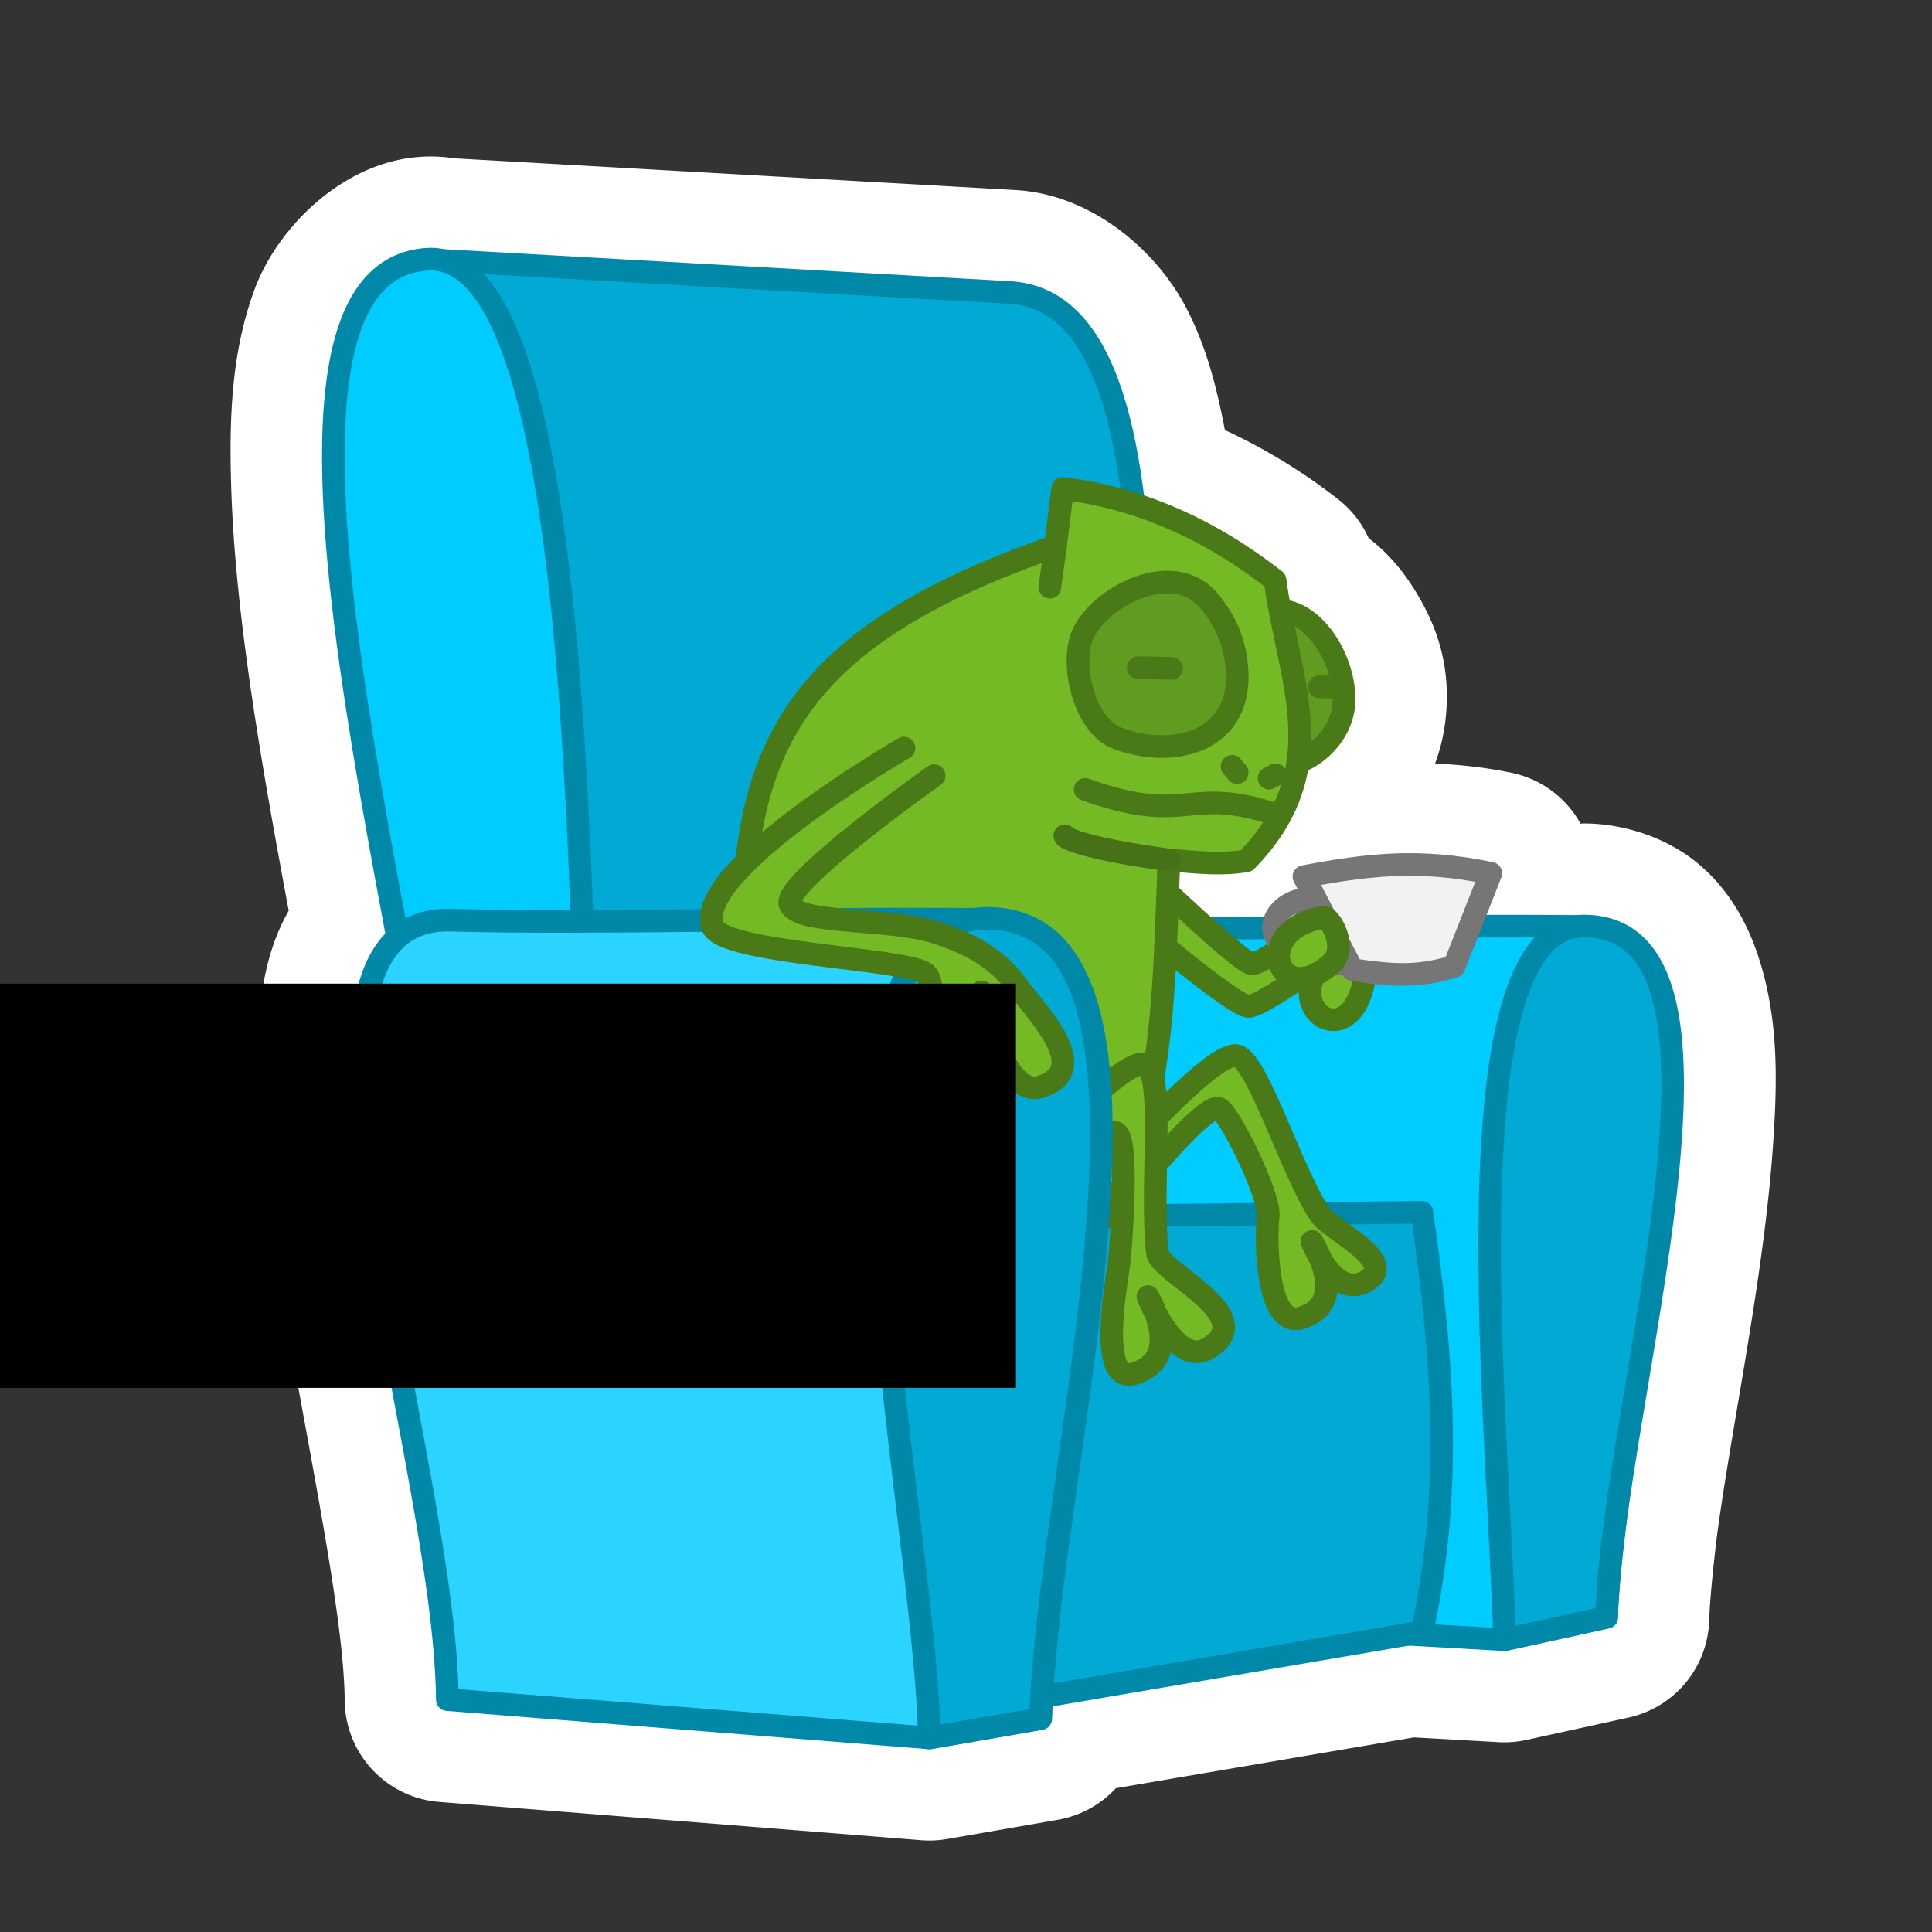
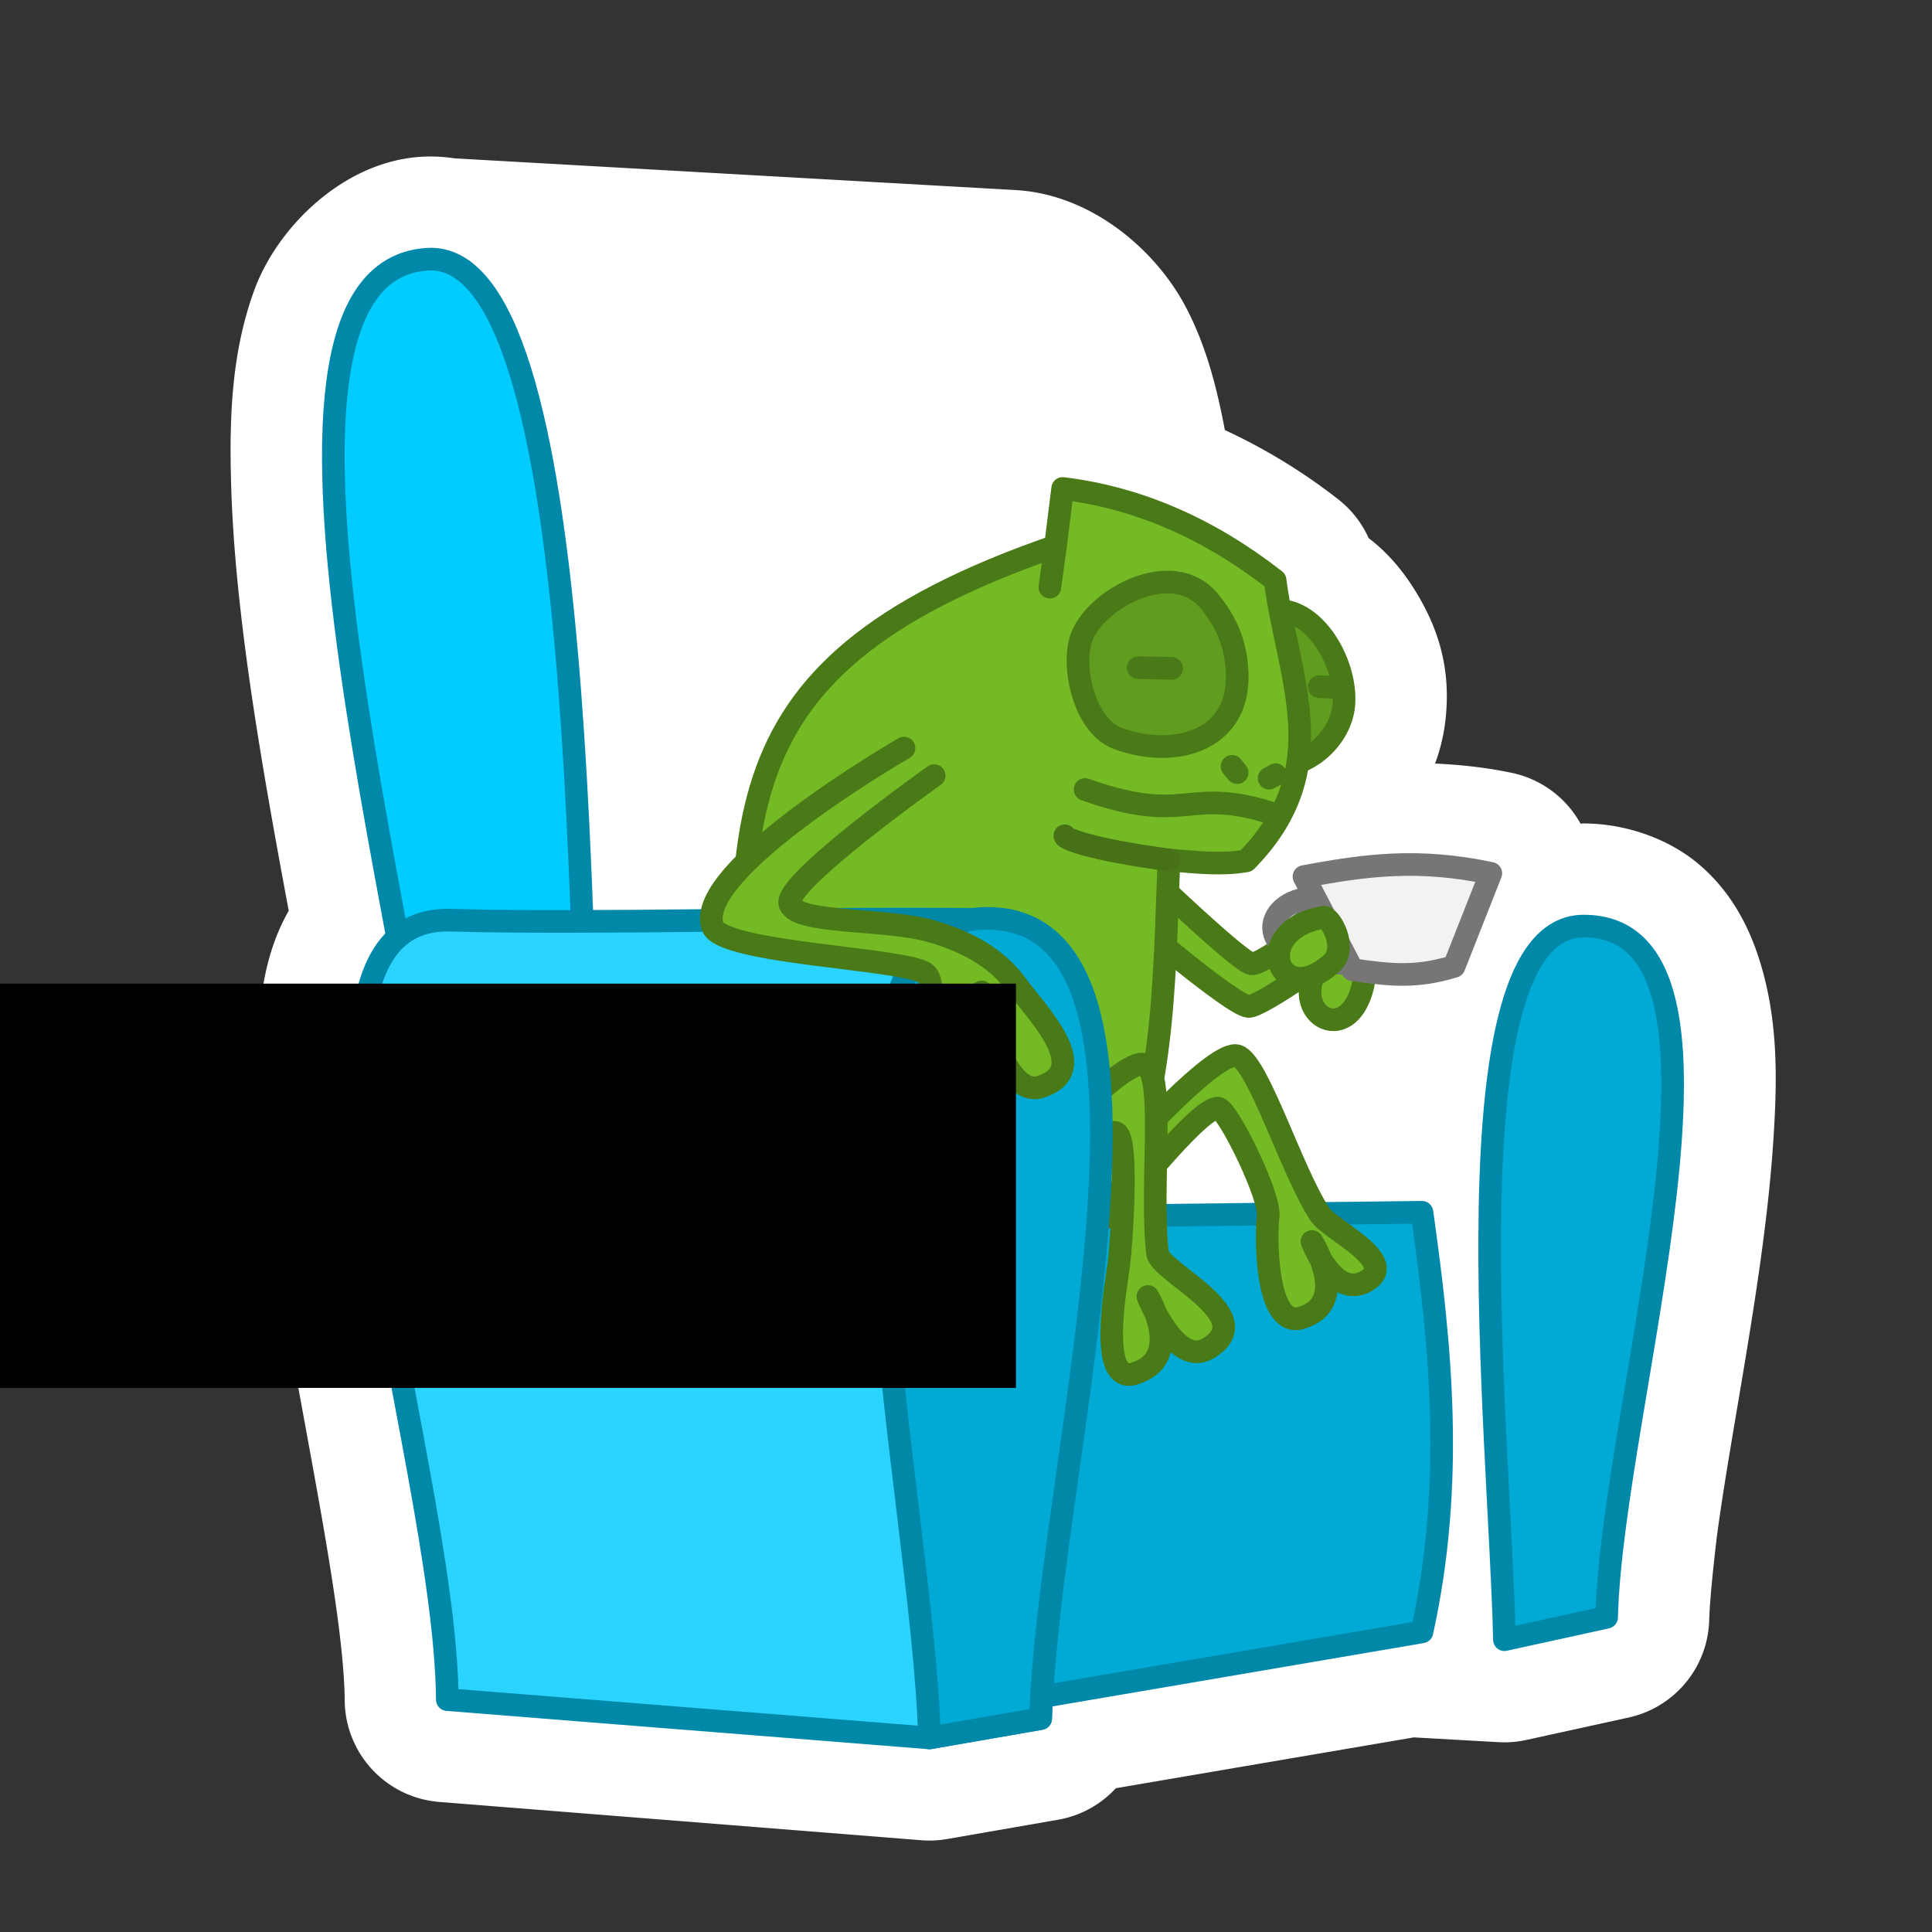
<svg xmlns="http://www.w3.org/2000/svg" width="256" height="256" viewBox="0 0 256 256" version="1.1" id="svg2450">
  <rect x="0" y="0" width="256" height="256" fill="#333333" stroke="none" />
  <defs id="defs2444" />
  <g id="layer1" transform="translate(0,-866.52)">
    <path transform="translate(23.65,-3.548)" d="m 32.07,890.848 c -10.345,0.68 -19.016,9.441 -22.016,17.641 -2.999,8.199 -3.362,16.744 -3.066,26.172 0.535,17.063 4.059,36.976 7.619,56.092 -3.64,6.377 -4.063,13.524 -4.117,20.324 -0.074,9.302 1.315,19.32 3.055,29.656 3.48,20.672 8.38,43.15 8.48,54.662 a 13.6,13.6 0 0 0 12.52,13.438 l 63.879,5.076 a 13.6,13.6 0 0 0 3.408,-0.158 l 14.738,-2.562 a 13.6,13.6 0 0 0 7.639,-4.174 l 39.488,-6.734 11.234,0.633 a 13.6,13.6 0 0 0 3.674,-0.295 l 13.541,-2.967 a 13.6,13.6 0 0 0 10.682,-12.867 c 0.074,-2.428 0.46,-6.471 1.016,-11.1 1.934,-14.576 6.251,-34.471 7.449,-51.994 0.6,-8.779 0.724,-16.98 -2.086,-25.262 -1.405,-4.141 -3.772,-8.537 -7.91,-11.975 -4.136,-3.436 -9.861,-5.271 -15.086,-5.273 h -0.006 c -0.151,-4e-5 -0.277,0.024 -0.426,0.027 a 13.6,13.6 0 0 0 -9.09,-6.729 c -3.589,-0.754 -6.941,-1.081 -10.189,-1.238 0.777,-2.049 1.293,-4.317 1.482,-6.826 0.477,-6.308 -1.196,-11.373 -4.146,-16.131 -1.472,-2.374 -3.459,-4.886 -6.129,-6.904 a 13.6,13.6 0 0 0 -4.029,-5.145 c -4.714,-3.681 -9.749,-6.737 -15.027,-9.182 -1.087,-5.758 -2.522,-11.309 -5.242,-16.424 -3.996,-7.515 -12.477,-14.811 -22.486,-15.377 l -75.188,-4.25 2.285,0.324 c -1.905,-0.439 -3.947,-0.61 -5.949,-0.479 z" id="path1433-0-3" style="fill:#ffffff;stroke:none;stroke-width:3;stroke-linecap:round;stroke-linejoin:round;stroke-miterlimit:4;stroke-dasharray:none;stroke-opacity:1;paint-order:normal" />
-     <path style="fill:#00ccff;stroke:#0088a9;stroke-width:3;stroke-linecap:round;stroke-linejoin:round;stroke-miterlimit:4;stroke-dasharray:none;stroke-opacity:1;paint-order:normal" d="m 212.885,1080.819 c 0.695,-22.733 16.5,-90.527 -2.313,-91.524 -23.568,-0.264 -45.518,0.524 -61.961,0.069 -22.609,-0.626 -11.336,62.574 -11.092,90.941 l 61.826,3.481 z" id="path1433-0" />
    <path style="fill:#00aad4;stroke:#0088a9;stroke-width:3;stroke-linecap:round;stroke-linejoin:round;stroke-miterlimit:4;stroke-dasharray:none;stroke-opacity:1;paint-order:normal" d="m 212.885,1080.819 c 0.689,-28.152 21.172,-91.583 -3.033,-91.588 -18.514,-0.007 -11.093,67.755 -10.508,94.556 z" id="path1437-9" />
-     <path style="fill:#00aad4;stroke:#0088a9;stroke-width:3;stroke-linecap:round;stroke-linejoin:round;stroke-miterlimit:4;stroke-dasharray:none;stroke-opacity:1;paint-order:normal" d="M 60.219,1036.739 C 57.292,1004.502 34.654,903.777 56.614,900.918 l 77.189,4.363 c 26.532,1.5 14.554,78.995 16.906,119.308 z" id="path1433" />
    <path style="fill:#00ccff;stroke:#0088a9;stroke-width:3;stroke-linecap:round;stroke-linejoin:round;stroke-miterlimit:4;stroke-dasharray:none;stroke-opacity:1;paint-order:normal" d="M 60.219,1036.739 C 56.795,996.804 28.236,902.734 56.609,900.87 78.311,899.445 76.754,995.945 78.56,1034.059 Z" id="path1437" />
    <path style="fill:#609c1f;fill-opacity:1;stroke:#4a7918;stroke-width:3;stroke-linecap:round;stroke-linejoin:round;stroke-miterlimit:4;stroke-dasharray:none;stroke-opacity:1;paint-order:normal" d="m 169.839,947.432 c 4.88,0.443 8.615,7.337 8.232,12.409 -0.394,5.212 -6.334,9.365 -9.829,7.617 -1.475,-0.737 0.635,-6.864 0.737,-7.986 0.246,-2.704 -1.077,-5.394 -0.737,-8.109 0.212,-1.698 0.012,-4.075 1.597,-3.932 z" id="path1471" />
    <path style="fill:#00aad4;fill-opacity:1;stroke:#0088a9;stroke-width:3;stroke-linecap:round;stroke-linejoin:round;stroke-miterlimit:4;stroke-dasharray:none;stroke-opacity:1;paint-order:normal" d="m 188.417,1082.753 -59.075,10.078 -0.695,-64.982 59.77,-0.695 c 2.516,17.862 4.329,35.912 0,55.6 z" id="path1465" />
    <path style="fill:#73ba25;fill-opacity:1;stroke:#4a7918;stroke-width:3;stroke-linecap:round;stroke-linejoin:round;stroke-miterlimit:4;stroke-dasharray:none;stroke-opacity:1;paint-order:normal" d="m 148.908,1019.218 c 0,0 12.287,-13.815 15.098,-12.777 2.775,1.025 7.19,15.411 10.893,20.984 1.415,2.13 10.722,6.288 6.055,8.894 -4.238,2.366 -7.111,-5.29 -7.111,-5.29 0,0 5.146,8.135 -1.41,10.12 -4.797,1.453 -4.712,-10.975 -4.396,-13.454 0.325,-2.547 -4.869,-13.192 -6.423,-14.251 -1.805,-1.23 -12.023,11.66 -12.023,11.66" id="path1485-3" />
    <path style="fill:#73ba25;fill-opacity:1;stroke:#4a7918;stroke-width:3;stroke-linecap:round;stroke-linejoin:round;stroke-miterlimit:4;stroke-dasharray:none;stroke-opacity:1;paint-order:normal" d="m 152.487,982.696 c 0,0 11.748,11.264 13.343,11.531 1.386,0.231 9.526,-6.164 9.526,-6.164 l 2.365,4.208 c 0,0 -10.767,7.806 -12.325,7.603 -2.283,-0.298 -15.203,-11.381 -15.203,-11.381" id="path848" />
    <path style="fill:#73ba25;fill-opacity:1;stroke:#4a7918;stroke-width:3;stroke-linecap:round;stroke-linejoin:round;stroke-miterlimit:4;stroke-dasharray:none;stroke-opacity:1;paint-order:normal" d="m 154.892,980.467 c 3.767,0.335 7.137,0.674 10.243,0.121 11.964,-12.185 5.525,-24.12 3.822,-37.182 -8.698,-6.792 -18.059,-10.93 -28.147,-12.162 l -0.956,7.645 c -48.025,16.601 -41.582,38.72 -40.744,82.01 l 47.669,6.875 c 7.609,-14.431 7.449,-30.981 8.113,-47.306 z" id="path1467" />
    <path style="fill:#2ad4ff;stroke:#0088a9;stroke-width:3;stroke-linecap:round;stroke-linejoin:round;stroke-miterlimit:4;stroke-dasharray:none;stroke-opacity:1;paint-order:normal" d="m 137.89,1094.242 c 0.816,-26.337 16.715,-104.715 -5.384,-105.871 -27.686,-0.306 -53.471,0.608 -72.787,0.08 -26.559,-0.725 -0.733,70.411 -0.446,103.276 l 63.877,5.076 z" id="path1433-1" />
    <path style="fill:#73ba25;fill-opacity:1;stroke:#4a7918;stroke-width:3;stroke-linecap:round;stroke-linejoin:round;stroke-miterlimit:4;stroke-dasharray:none;stroke-opacity:1;paint-order:normal" d="m 136.183,1020.784 c 0,0 12.592,-14.278 15.473,-13.209 2.847,1.057 0.7,16.194 1.717,24.965 0.304,2.619 13.795,8.367 6.727,12.645 -4.32,2.615 -7.997,-6.868 -7.997,-6.868 0,0 4.919,8.163 -1.801,10.216 -4.916,1.502 -2.375,-11.934 -2.051,-14.497 0.333,-2.633 1.317,-16.283 -0.276,-17.378 -1.85,-1.272 -11.093,10.21 -11.093,10.21" id="path1485" />
    <path style="fill:#00aad4;stroke:#0088a9;stroke-width:3;stroke-linecap:round;stroke-linejoin:round;stroke-miterlimit:4;stroke-dasharray:none;stroke-opacity:1;paint-order:normal" d="m 137.89,1094.242 c 0.809,-32.615 21.528,-105.66 -6.903,-106.032 -26.961,-0.353 -8.524,77.543 -7.837,108.594 z" id="path1437-3" />
    <path style="fill:#609c1f;fill-opacity:1;stroke:#4a7918;stroke-width:3;stroke-linecap:round;stroke-linejoin:round;stroke-miterlimit:4;stroke-dasharray:none;stroke-opacity:1;paint-order:normal" d="m 160.121,946.045 c -4.754,-5.566 -14.585,-0.389 -16.709,4.669 -1.592,3.79 0.191,11.955 4.669,13.637 7.222,2.714 16.244,0.586 15.849,-8.723 -0.163,-3.849 -1.519,-6.902 -3.809,-9.583 z" id="path1469" />
    <path style="fill:none;stroke:#4a7918;stroke-width:3;stroke-linecap:round;stroke-linejoin:round;stroke-miterlimit:4;stroke-dasharray:none;stroke-opacity:1;paint-order:normal" d="m 150.821,954.994 4.431,0.087" id="path1473" />
    <path style="fill:none;stroke:#4a7918;stroke-width:3;stroke-linecap:round;stroke-linejoin:round;stroke-miterlimit:4;stroke-dasharray:none;stroke-opacity:1;paint-order:normal" d="m 174.799,957.514 2.519,0.087" id="path1475" />
    <path style="fill:#73ba25;fill-opacity:1;stroke:#4a7918;stroke-width:3;stroke-linecap:round;stroke-linejoin:round;stroke-miterlimit:4;stroke-dasharray:none;stroke-opacity:1;paint-order:normal" d="m 119.786,965.645 c 0,0 -27.949,16.134 -25.367,23.63 1.24,3.601 25.803,4.224 28.219,6.246 2.723,2.28 -2.515,18.649 4.035,16.531 7.339,-2.373 3.386,-14.095 3.386,-14.095 0,0 2.682,14.313 7.886,12.561 6.945,-2.338 -0.441,-9.651 -3.249,-13.493 -2.697,-3.69 -6.707,-5.748 -11.087,-7.055 -6.16,-1.839 -17.927,-0.947 -18.939,-3.649 -1.03,-2.751 19.112,-17.027 19.112,-17.027" id="path1477" />
    <path style="fill:none;stroke:#4a7918;stroke-width:3;stroke-linecap:round;stroke-linejoin:round;stroke-miterlimit:4;stroke-dasharray:none;stroke-opacity:1;paint-order:normal" d="m 169.52,974.61 c -12.369,-4.278 -11.735,1.51 -25.735,-3.479" id="path1479" />
    <path style="fill:none;stroke:#4a7918;stroke-width:3;stroke-linecap:round;stroke-linejoin:round;stroke-miterlimit:4;stroke-dasharray:none;stroke-opacity:1;paint-order:normal" d="m 163.254,968.067 0.676,0.829" id="path1481" />
    <path style="fill:none;stroke:#4a7918;stroke-width:3;stroke-linecap:round;stroke-linejoin:round;stroke-miterlimit:4;stroke-dasharray:none;stroke-opacity:1;paint-order:normal" d="m 168.168,969.634 0.845,-0.461" id="path1483" />
    <path style="fill:#73ba25;fill-opacity:1;stroke:#4a7918;stroke-width:3;stroke-linecap:round;stroke-linejoin:round;stroke-miterlimit:4;stroke-dasharray:none;stroke-opacity:1;paint-order:normal" d="m 176.249,992.711 c -7.176,7.024 2.179,13.641 4.356,4.386 0.686,-2.916 -3.74,-5.019 -4.356,-4.386 z" id="path850-6" />
    <path style="fill:#f2f2f2;stroke:#767676;stroke-width:3;stroke-linecap:round;stroke-linejoin:round;stroke-miterlimit:4;stroke-dasharray:none;stroke-opacity:1;paint-order:normal" d="m 178.686,994.18 c -13.382,-0.107 -11.495,-8.534 -4.555,-8.681 l 1.224,2.564 c -5.132,0.3 -5.428,4.611 2.365,4.208 z" id="path846" />
    <path style="fill:#f2f2f2;stroke:#767676;stroke-width:3;stroke-linecap:round;stroke-linejoin:round;stroke-miterlimit:4;stroke-dasharray:none;stroke-opacity:1;paint-order:normal" d="m 172.78,982.673 6.429,12.336 c 5.039,0.726 8.427,1.101 13.466,-0.434 l 4.865,-12.336 c -9.578,-2.014 -16.482,-1.128 -24.759,0.434 z" id="path844" />
    <path style="fill:#73ba25;fill-opacity:1;stroke:#4a7918;stroke-width:3;stroke-linecap:round;stroke-linejoin:round;stroke-miterlimit:4;stroke-dasharray:none;stroke-opacity:1;paint-order:normal" d="m 175.355,988.063 c -9.893,1.725 -5.929,12.477 1.106,6.082 2.217,-2.015 -0.241,-6.255 -1.106,-6.082 z" id="path850" />
    <path style="fill:none;stroke:#467116;stroke-width:3;stroke-linecap:round;stroke-linejoin:round;stroke-miterlimit:4;stroke-dasharray:none;stroke-opacity:1;paint-order:normal" d="m 154.892,980.467 c -10.507,-1.416 -13.758,-2.813 -13.802,-3.196" id="path867" />
    <path style="fill:none;stroke:#4a7918;stroke-width:3;stroke-linecap:round;stroke-linejoin:round;stroke-miterlimit:4;stroke-dasharray:none;stroke-opacity:1;paint-order:normal" d="m 139.854,938.888 -0.742,5.437" id="path869" />
    <flowRoot transform="matrix(0.688,0,0,0.688,-84.37,585.315)" xml:space="preserve" id="flowRoot907" style="font-style:normal;font-weight:normal;font-size:40px;line-height:1.25;font-family:sans-serif;letter-spacing:0px;word-spacing:0px;fill:#000000;fill-opacity:1;stroke:none">
      <flowRegion id="flowRegion909">
        <rect id="rect911" width="218.571" height="77.857" x="523.214" y="550.734" />
      </flowRegion>
      <flowPara id="flowPara913" />
    </flowRoot>
    <flowRoot transform="matrix(0.688,0,0,0.688,-375.728,617.952)" xml:space="preserve" id="flowRoot907-0" style="font-style:normal;font-weight:normal;font-size:40px;line-height:1.25;font-family:sans-serif;letter-spacing:0px;word-spacing:0px;fill:#000000;fill-opacity:1;stroke:none">
      <flowRegion id="flowRegion909-2">
        <rect id="rect911-3" width="218.571" height="77.857" x="523.214" y="550.734" />
      </flowRegion>
      <flowPara id="flowPara913-7" />
    </flowRoot>
  </g>
</svg>